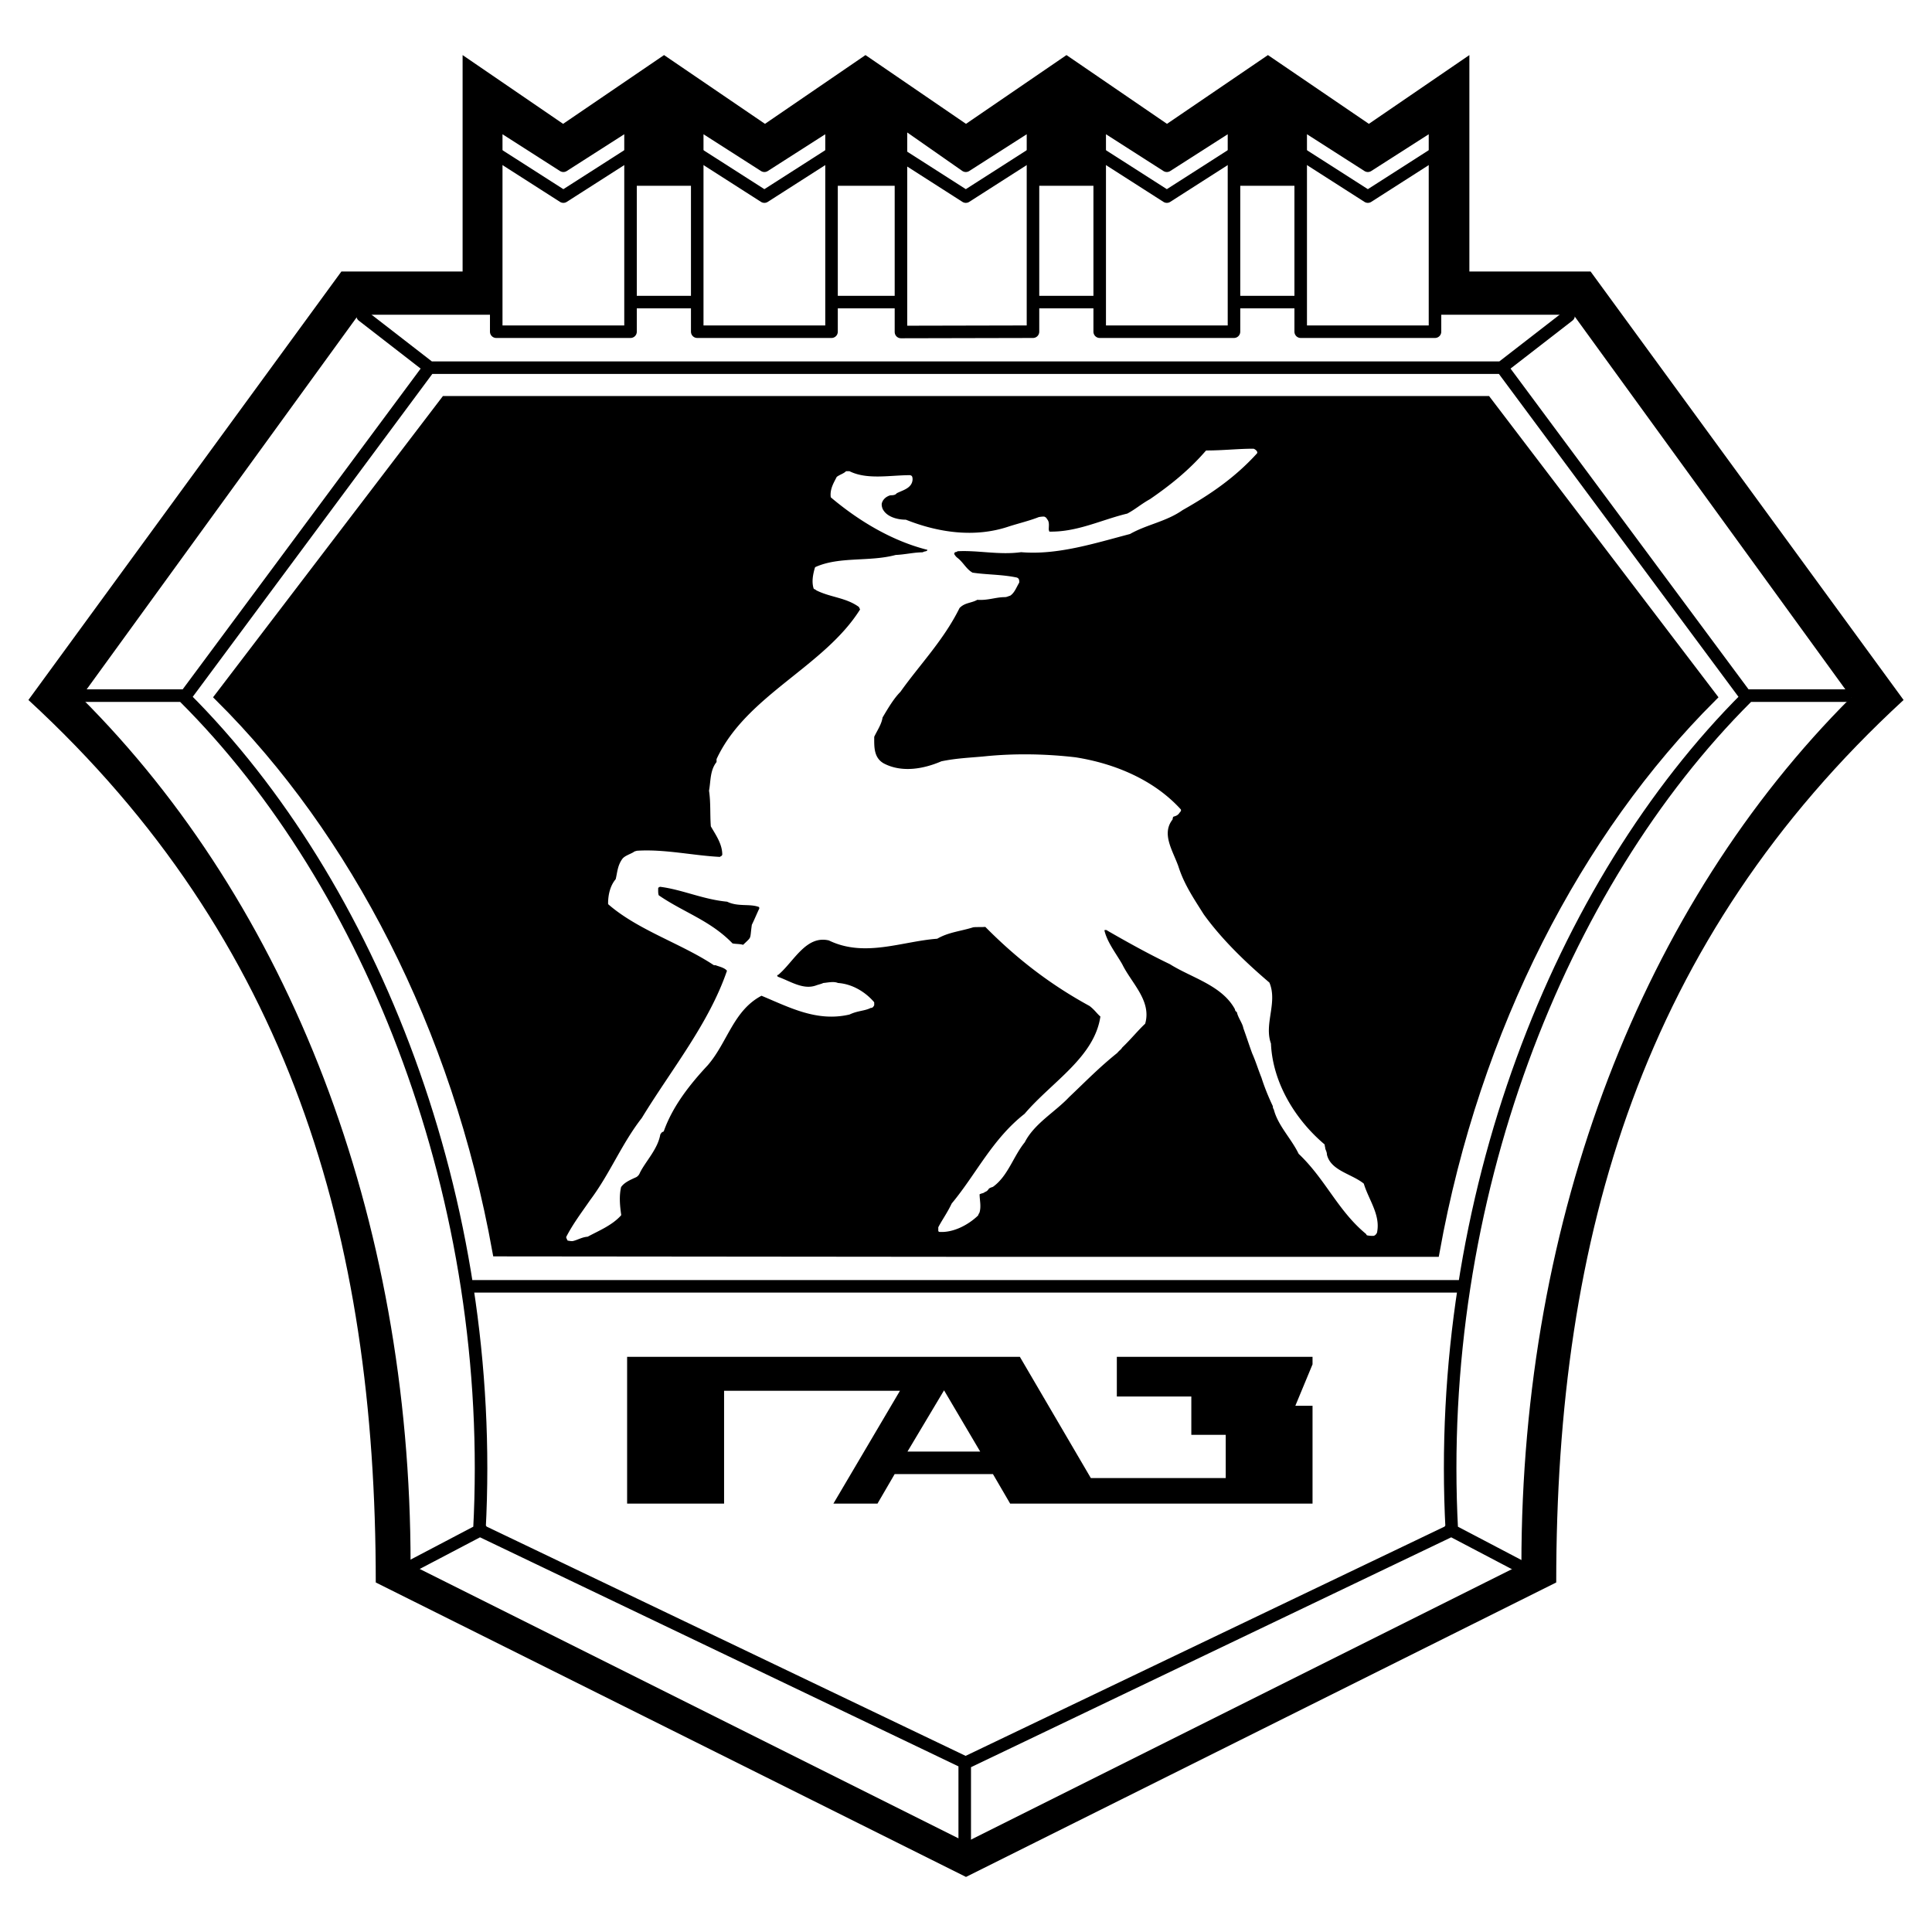
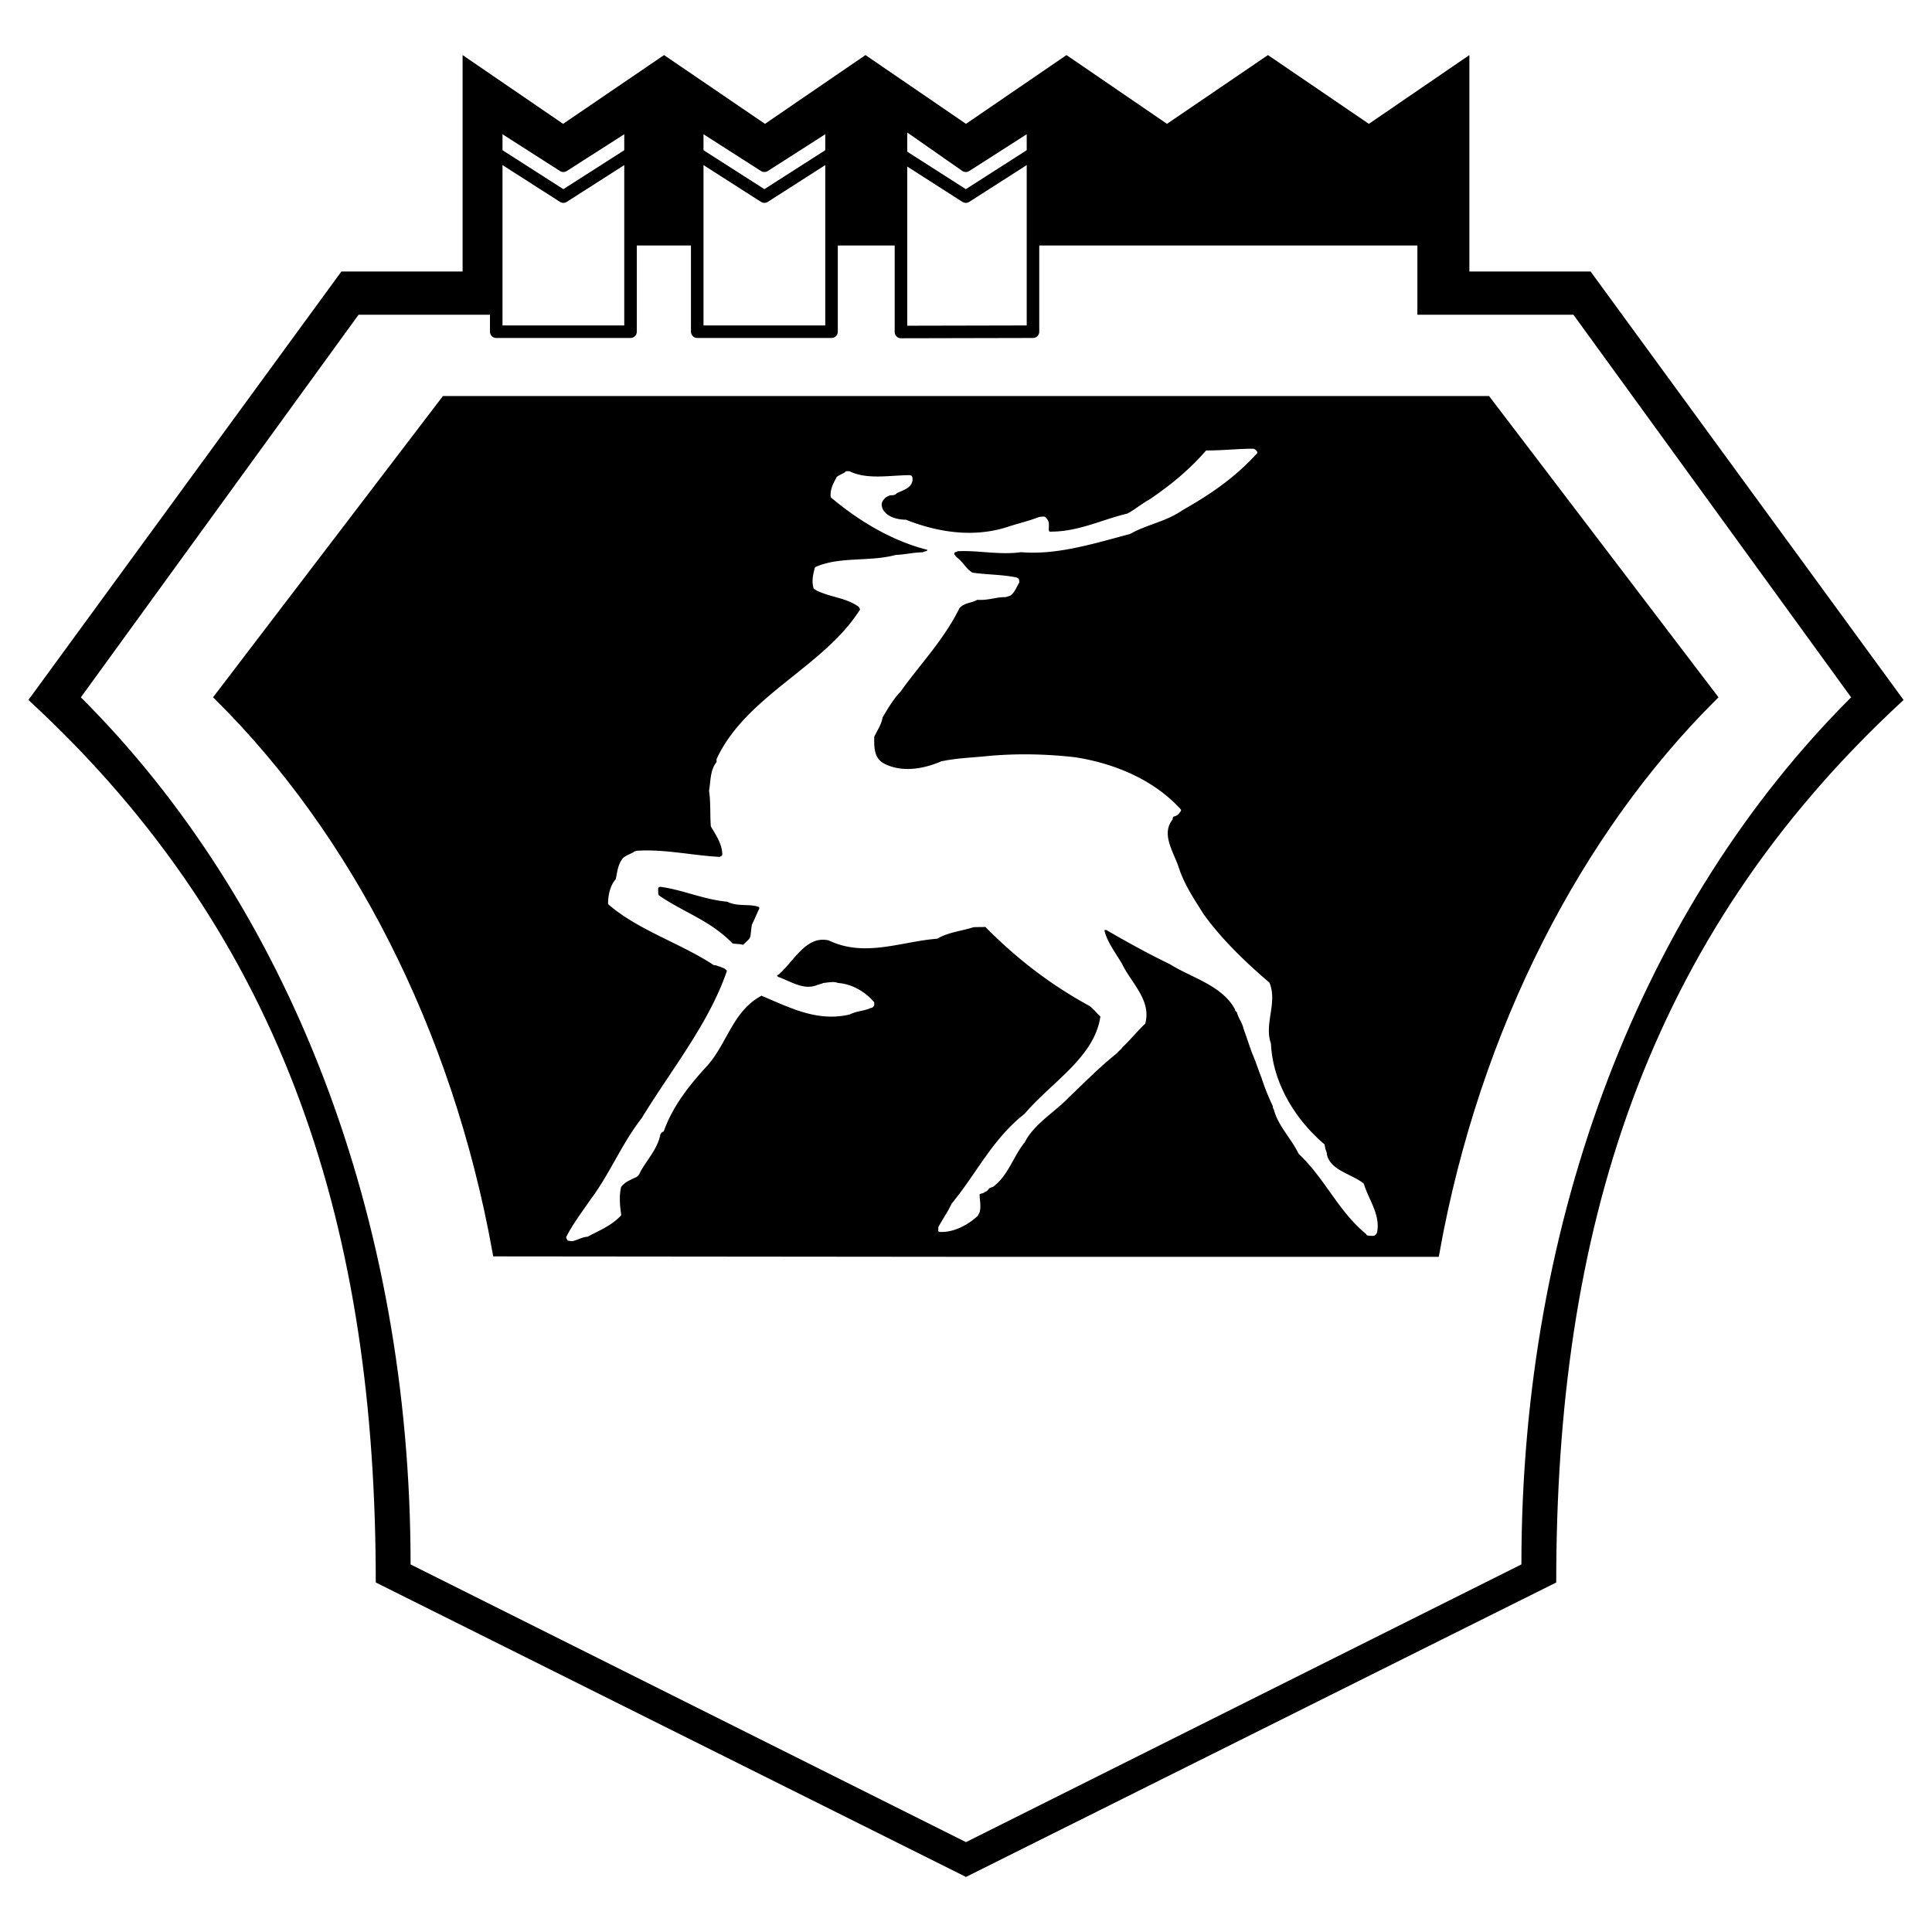
<svg xmlns="http://www.w3.org/2000/svg" width="2500" height="2500" viewBox="0 0 192.756 192.756">
  <path fill-rule="evenodd" clip-rule="evenodd" fill="#fff" d="M0 0h192.756v192.756H0V0z" />
  <path d="M96.378 12.356l10.026-6.861 10.027 6.861 10.072-6.861 10.07 6.861L146.6 5.495v21.594h12.094l31.227 42.748c-25.992 23.925-34.656 53.347-34.656 88.046l-58.888 29.379-58.887-29.379c0-34.699-8.664-64.121-34.656-88.046L34.06 27.089h12.094V5.495l10.027 6.861 10.071-6.861 10.071 6.861L86.35 5.495l10.028 6.861zm0 12.138h45.034v6.905h15.568l27.707 38.174c-20.758 20.714-32.896 51.808-32.896 86.507l-55.413 27.707-55.414-27.707c0-34.699-12.138-65.793-32.896-86.507l27.707-38.174h15.568v-6.905h45.035z" fill-rule="evenodd" clip-rule="evenodd" />
  <path d="M96.334 40.013h51.982l22.475 29.51c-13.414 13.37-23.617 32.896-27.664 55.37H96.378l-46.75-.044c-4.046-22.474-14.25-41.957-27.707-55.326l22.518-29.51h51.895z" fill-rule="evenodd" clip-rule="evenodd" stroke="#000" stroke-width="1.001" stroke-miterlimit="2.613" />
-   <path fill-rule="evenodd" clip-rule="evenodd" fill="#fff" stroke="#000" stroke-width="1.251" stroke-linecap="round" stroke-linejoin="round" stroke-miterlimit="2.613" d="M53.762 17.912h84.967v12.227H53.762V17.912z" />
+   <path fill-rule="evenodd" clip-rule="evenodd" fill="#fff" stroke="#000" stroke-width="1.251" stroke-linecap="round" stroke-linejoin="round" stroke-miterlimit="2.613" d="M53.762 17.912h84.967H53.762V17.912z" />
  <path fill-rule="evenodd" clip-rule="evenodd" fill="#fff" stroke="#000" stroke-width="1.251" stroke-linecap="round" stroke-linejoin="round" stroke-miterlimit="2.613" d="M49.509 33.094h13.399V12.251l-6.7 4.286-6.699-4.286v20.843z" />
  <path fill="none" stroke="#000" stroke-width="1.251" stroke-linecap="round" stroke-linejoin="round" stroke-miterlimit="2.613" d="M62.908 15.329l-6.7 4.286-6.699-4.286" />
  <path fill-rule="evenodd" clip-rule="evenodd" fill="#fff" stroke="#000" stroke-width="1.251" stroke-linecap="round" stroke-linejoin="round" stroke-miterlimit="2.613" d="M69.563 33.094h13.399V12.251l-6.699 4.286-6.7-4.286v20.843z" />
  <path fill="none" stroke="#000" stroke-width="1.251" stroke-linecap="round" stroke-linejoin="round" stroke-miterlimit="2.613" d="M82.962 15.329l-6.699 4.286-6.7-4.286" />
  <path fill-rule="evenodd" clip-rule="evenodd" fill="#fff" stroke="#000" stroke-width="1.251" stroke-linecap="round" stroke-linejoin="round" stroke-miterlimit="2.613" d="M89.889 33.123l13.172-.029V12.251l-6.7 4.286-6.472-4.521v21.107z" />
  <path fill="none" stroke="#000" stroke-width="1.251" stroke-linecap="round" stroke-linejoin="round" stroke-miterlimit="2.613" d="M103.061 15.329l-6.7 4.286-6.699-4.286" />
-   <path fill-rule="evenodd" clip-rule="evenodd" fill="#fff" stroke="#000" stroke-width="1.251" stroke-linecap="round" stroke-linejoin="round" stroke-miterlimit="2.613" d="M109.717 33.094h13.398V12.251l-6.699 4.286-6.699-4.286v20.843z" />
  <path fill="none" stroke="#000" stroke-width="1.251" stroke-linecap="round" stroke-linejoin="round" stroke-miterlimit="2.613" d="M123.115 15.329l-6.699 4.286-6.699-4.286" />
-   <path fill-rule="evenodd" clip-rule="evenodd" fill="#fff" stroke="#000" stroke-width="1.251" stroke-linecap="round" stroke-linejoin="round" stroke-miterlimit="2.613" d="M129.771 33.094h13.399V12.251l-6.699 4.286-6.7-4.286v20.843z" />
-   <path fill="none" stroke="#000" stroke-width="1.251" stroke-linecap="round" stroke-linejoin="round" stroke-miterlimit="2.613" d="M143.17 15.329l-6.699 4.286-6.7-4.286M96.251 183.573v-7.345M42.816 36.639l-6.641-5.146m-17.679 37.91H8.557m32.412 86.903l7.037-3.694M149.861 36.639l6.641-5.146m17.68 37.91h9.939m-38.307 58.933H46.862m104.847 27.97l-7.037-3.694m-48.333 23.265l48.509-23.221c-1.76-32.896 10.73-64.43 29.422-83.077l-24.408-32.896H42.816L18.408 69.579c18.691 18.647 31.181 50.181 29.422 83.077l48.509 23.221" />
-   <path d="M62.567 150.016v-14.645h39.185l7.08 12.094h13.459v-4.31h-3.432v-3.826h-7.432v-3.958h19.525v.748l-1.715 4.134h1.715v9.763h-30.168l-1.717-2.946h-9.806l-1.715 2.946h-4.398l6.641-11.258H72.242v11.258h-9.675zm27.971-5.19l3.65-6.113 3.607 6.113h-7.257z" fill-rule="evenodd" clip-rule="evenodd" />
  <path d="M57.101 123.704c.439-.088.923-.396 1.495-.439 1.056-.572 2.375-1.1 3.255-2.067-.132-.924-.22-1.891 0-2.814.352-.527 1.011-.792 1.583-1.056.132-.088.22-.176.308-.396.571-1.144 1.803-2.375 2.023-3.826.088-.044.088-.22.352-.308.879-2.463 2.551-4.618 4.398-6.598 1.979-2.286 2.551-5.497 5.454-6.992 2.858 1.188 5.541 2.639 8.751 1.891.835-.396 1.54-.352 2.111-.659.176 0 .176-.044.264-.176v-.221c-.835-.967-2.111-1.759-3.518-1.847-.396-.176-.924-.044-1.408 0-.176.088-.396.132-.66.22-1.363.528-2.683-.396-3.914-.836 0 0-.176-.088-.176-.22 0-.044 0-.176.176-.22 1.539-1.319 2.771-4.002 5.146-3.43 3.519 1.715 7.213.088 10.73-.176 1.144-.659 2.375-.747 3.607-1.143.439-.044.791 0 1.275-.044 3.211 3.254 6.553 5.805 10.422 7.917.572.439.793.835 1.145 1.1-.572 4.178-4.881 6.641-7.609 9.851-3.209 2.507-4.836 6.025-7.255 8.928-.44.924-.924 1.584-1.319 2.331v.308c1.319.089 2.771-.659 3.739-1.583.043-.132.131-.264.131-.264.176-.615 0-1.188 0-1.847.264-.177.484-.132.572-.265a.546.546 0 0 0 .352-.264c.133-.176.396-.22.484-.264 1.451-1.056 1.979-2.99 3.121-4.398.969-1.891 3.035-3.034 4.443-4.529 1.715-1.627 2.99-2.947 4.793-4.398.264-.308.396-.352.484-.527.834-.791 1.582-1.715 2.287-2.375.615-2.199-1.363-3.914-2.287-5.805-.66-1.144-1.539-2.243-1.805-3.475 0-.132.09-.088.266-.132.088 0 .176.044.307.132 2.066 1.188 4.135 2.331 6.158 3.299 2.154 1.363 5.232 2.11 6.553 4.573 0 .044 0 .176.176.22.088.572.572 1.144.66 1.672.307.835.57 1.671.879 2.507.352.791.572 1.539.924 2.419.307.967.703 1.935 1.143 2.858 0 .132 0 .176.088.308.396 1.583 1.715 2.858 2.463 4.397 2.684 2.551 3.914 5.674 6.686 7.961 0 0 .088.088.088.132.264.044.352.044.572.044.088 0 .264-.176.264-.308.307-1.672-.836-3.123-1.32-4.706-1.23-.968-3.299-1.275-3.693-2.946 0-.309-.176-.484-.176-.704 0-.044-.045-.132-.045-.264-2.902-2.463-5.189-6.157-5.365-10.115-.703-1.979.66-4.091-.133-6.025-2.373-2.022-4.748-4.31-6.553-6.816-1.055-1.672-1.979-3.035-2.551-4.838-.57-1.583-1.715-3.254-.57-4.75 0-.132.088-.308.088-.308.176-.088.395-.088.57-.308 0-.044.176-.176.176-.264-2.639-2.902-6.508-4.529-10.422-5.146-3.035-.352-6.158-.396-9.104-.088-1.408.132-2.727.176-4.222.484-1.847.792-4.002 1.144-5.806.22-1.143-.616-1.055-1.847-1.055-2.814.308-.66.748-1.275.835-1.936.572-.967 1.144-1.935 1.803-2.595 1.935-2.727 4.31-5.146 5.893-8.356.572-.616 1.275-.528 1.848-.879 1.055.088 1.846-.264 2.77-.264.176 0 .309-.088.484-.132.395-.264.572-.792.836-1.231 0-.176 0-.308-.176-.352-1.496-.308-2.947-.264-4.398-.484-.66-.352-.968-1.056-1.54-1.495-.176-.132-.264-.264-.396-.484 0-.044.132-.264.132-.308.088 0 .264 0 .264-.088 2.067-.132 4.221.396 6.42.088 3.607.308 7.301-.88 10.818-1.803 1.717-.967 3.607-1.231 5.234-2.375 2.727-1.54 5.189-3.211 7.389-5.63 0-.044 0-.088-.176-.22l-.088-.044c-1.539 0-3.035.176-4.662.176-1.715 1.979-3.605 3.475-5.586 4.838-.879.484-1.451 1.012-2.287 1.451-2.594.616-5.057 1.891-7.916 1.803 0-.044-.088-.22-.088-.352 0-.352.088-.748-.176-.967 0-.088-.088-.132-.176-.176-.131 0-.219 0-.484.044-.879.352-1.979.616-2.945.923-3.475 1.188-7.169.616-10.379-.66-.879 0-2.023-.308-2.419-1.187-.088-.264-.088-.352-.088-.528.088-.483.484-.835.968-.967.352 0 .483-.044.572-.176.572-.308 1.495-.483 1.539-1.275 0-.088 0-.176-.044-.264l-.088-.044c-1.979 0-4.266.484-6.069-.396h-.264c-.22.22-.572.308-.879.527-.264.528-.66 1.144-.572 1.892 2.771 2.331 6.069 4.31 9.587 5.189.088.132.088.22 0 .264-.176.176-.352.088-.484.22-.923 0-1.759.22-2.727.264-2.639.704-5.585.132-7.96 1.188-.22.748-.308 1.407-.132 1.979 0 0 .132.044.22.132 1.407.704 2.947.704 4.266 1.671.088.132.088.176.176.352-3.606 5.805-11.39 8.62-14.337 14.952v.308c-.66.792-.572 1.847-.748 2.815.176 1.188.088 2.331.176 3.518.483.836 1.144 1.759 1.144 2.859 0 .088-.088.176-.088.22-.176.044-.176.132-.264.132-2.683-.132-5.542-.792-8.268-.615-.132.044-.22.044-.308.132-.396.22-.836.352-1.056.615-.483.66-.483 1.319-.66 2.023-.572.66-.748 1.583-.748 2.375 2.947 2.551 7.212 3.87 10.467 6.025.176 0 .176 0 .264.043.396.133.924.265 1.144.616-1.803 5.321-5.585 9.939-8.532 14.777-2.023 2.595-3.167 5.541-5.146 8.18-.88 1.275-1.715 2.375-2.375 3.65 0 .044.088.176.088.22.264.044.308.044.396.044zm18.031-31.401c.264-.528.528-1.188.748-1.627 0-.088 0-.264-.132-.308-.967-.352-2.111 0-3.167-.528-2.419-.22-4.53-1.231-6.772-1.495-.264.176-.176.044-.264.22 0 .176-.044.792.132.879 2.506 1.716 5.146 2.507 7.344 4.794.353.088.88.044 1.144.176 1.011-.968.748-.571.967-2.111z" fill-rule="evenodd" clip-rule="evenodd" fill="#fff" stroke="#fff" stroke-width=".25" stroke-linecap="round" stroke-linejoin="round" stroke-miterlimit="2.613" />
</svg>